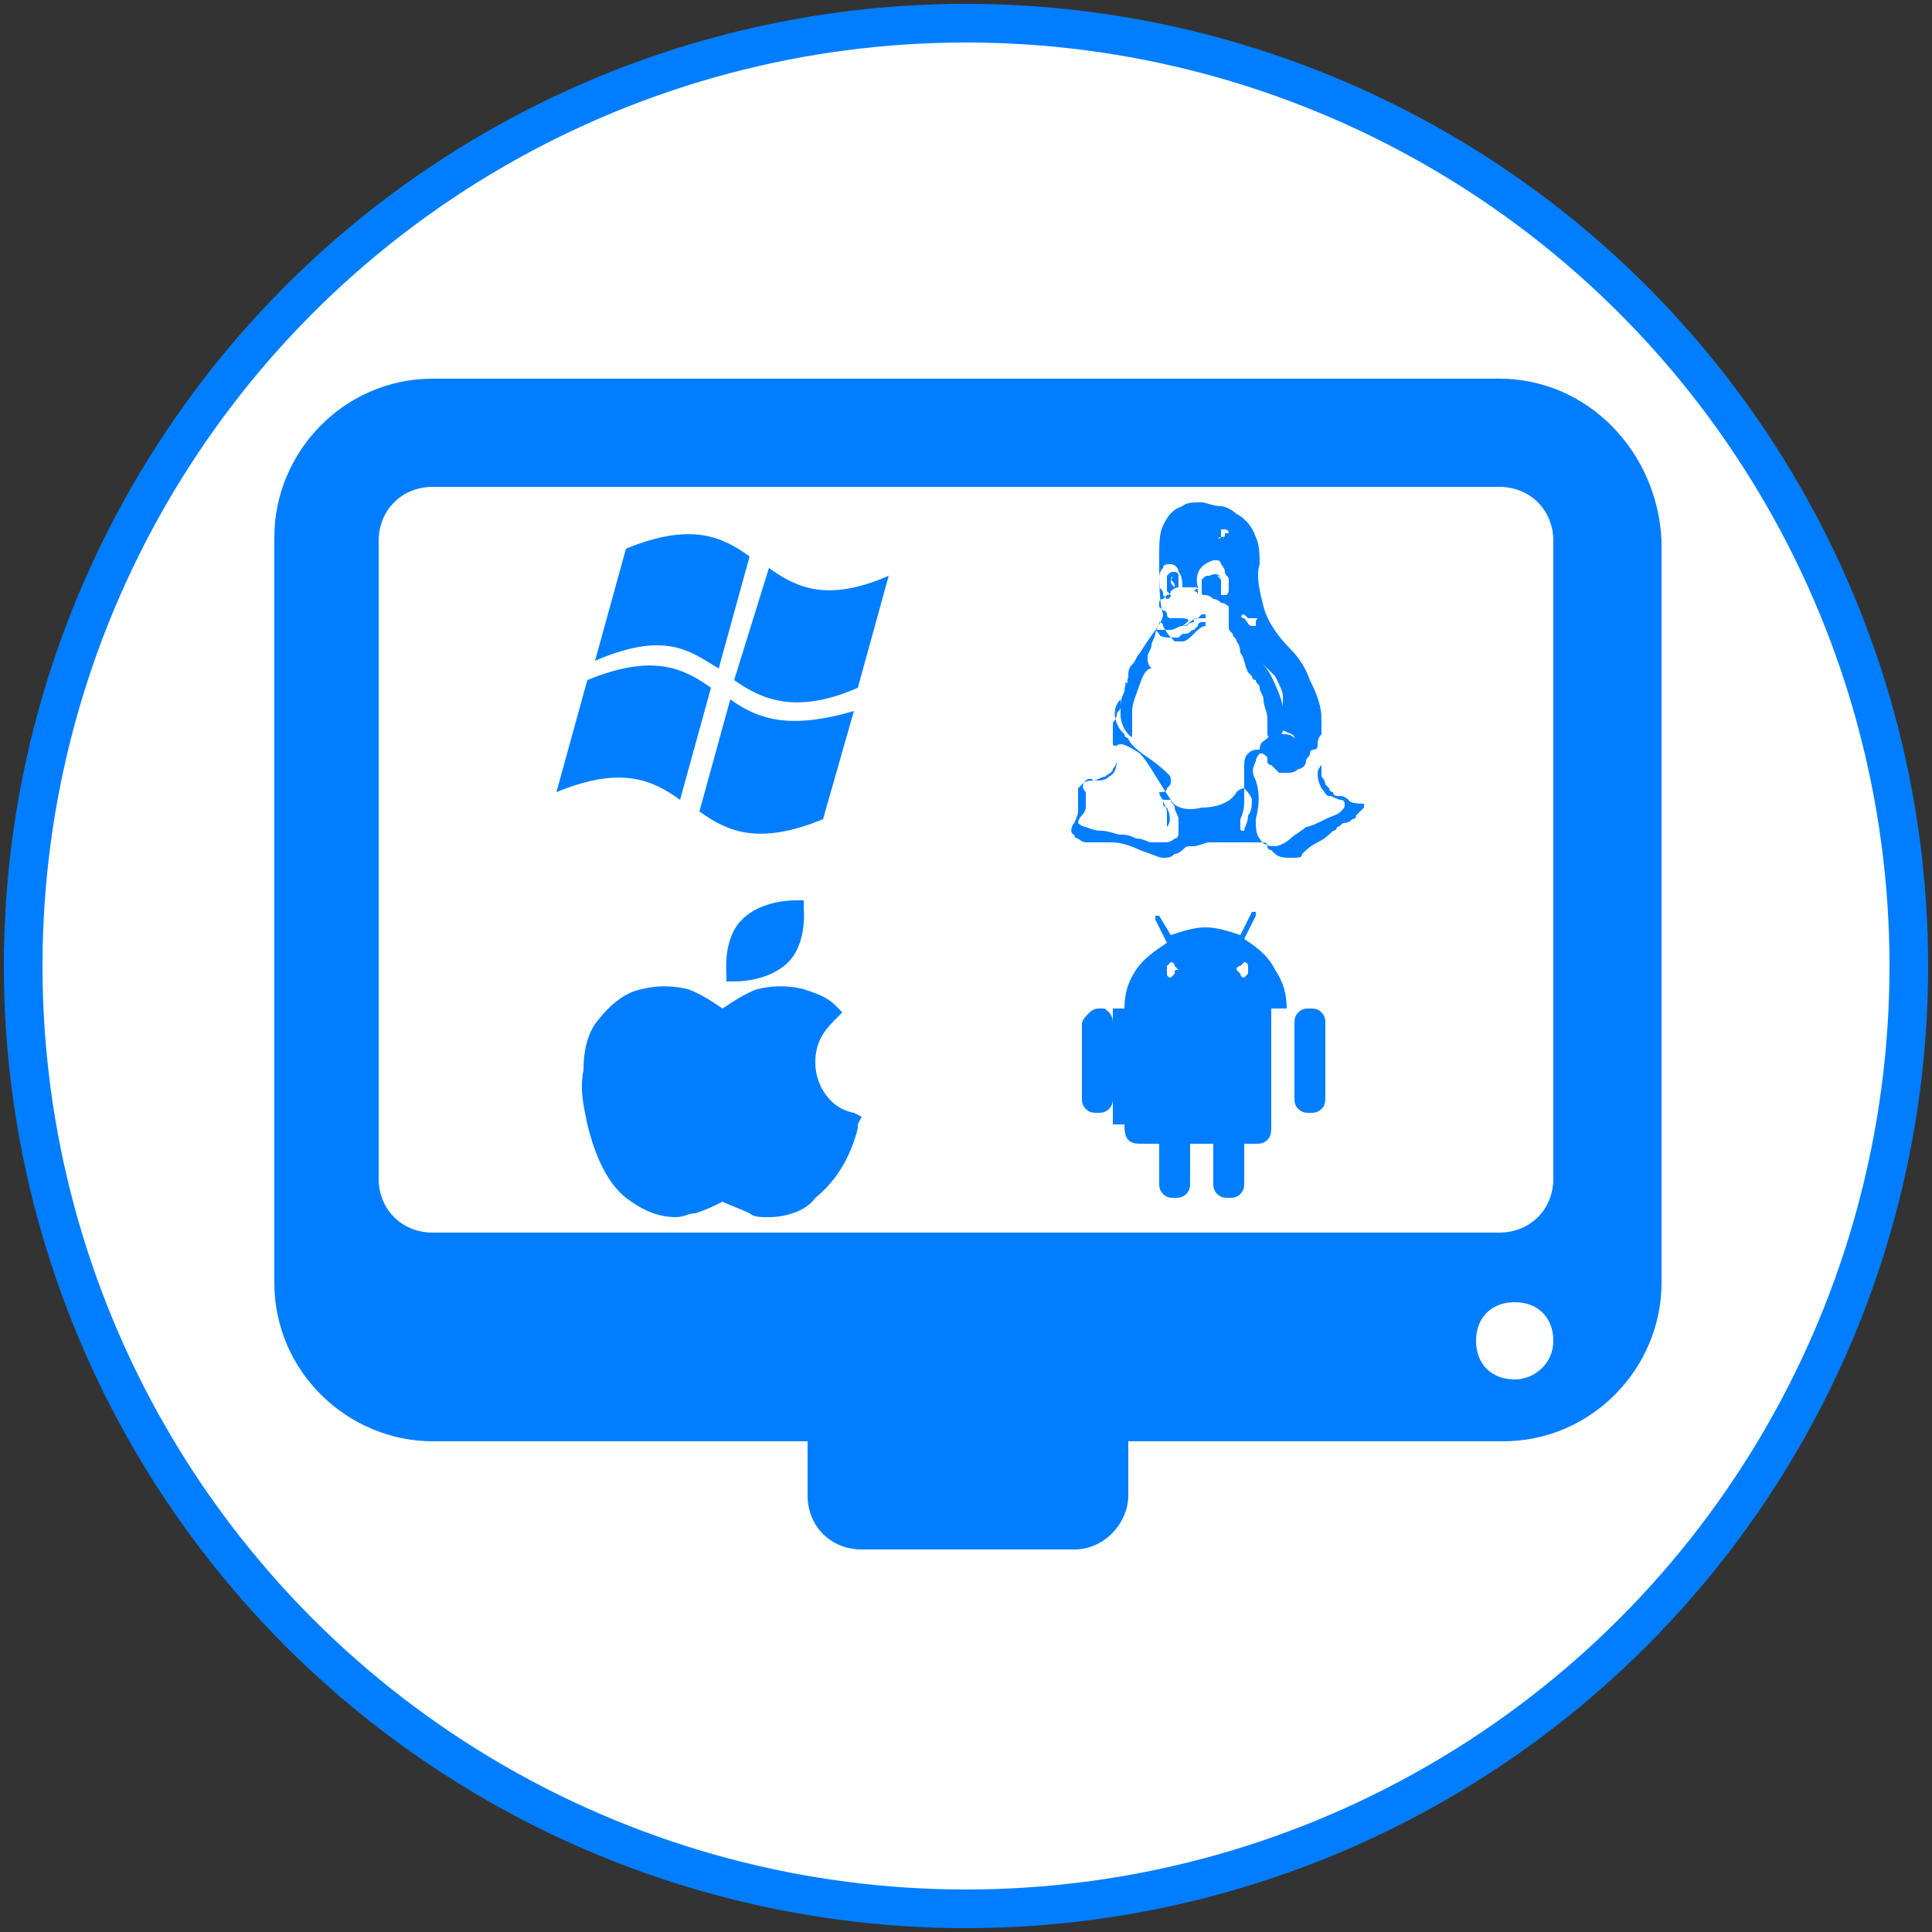
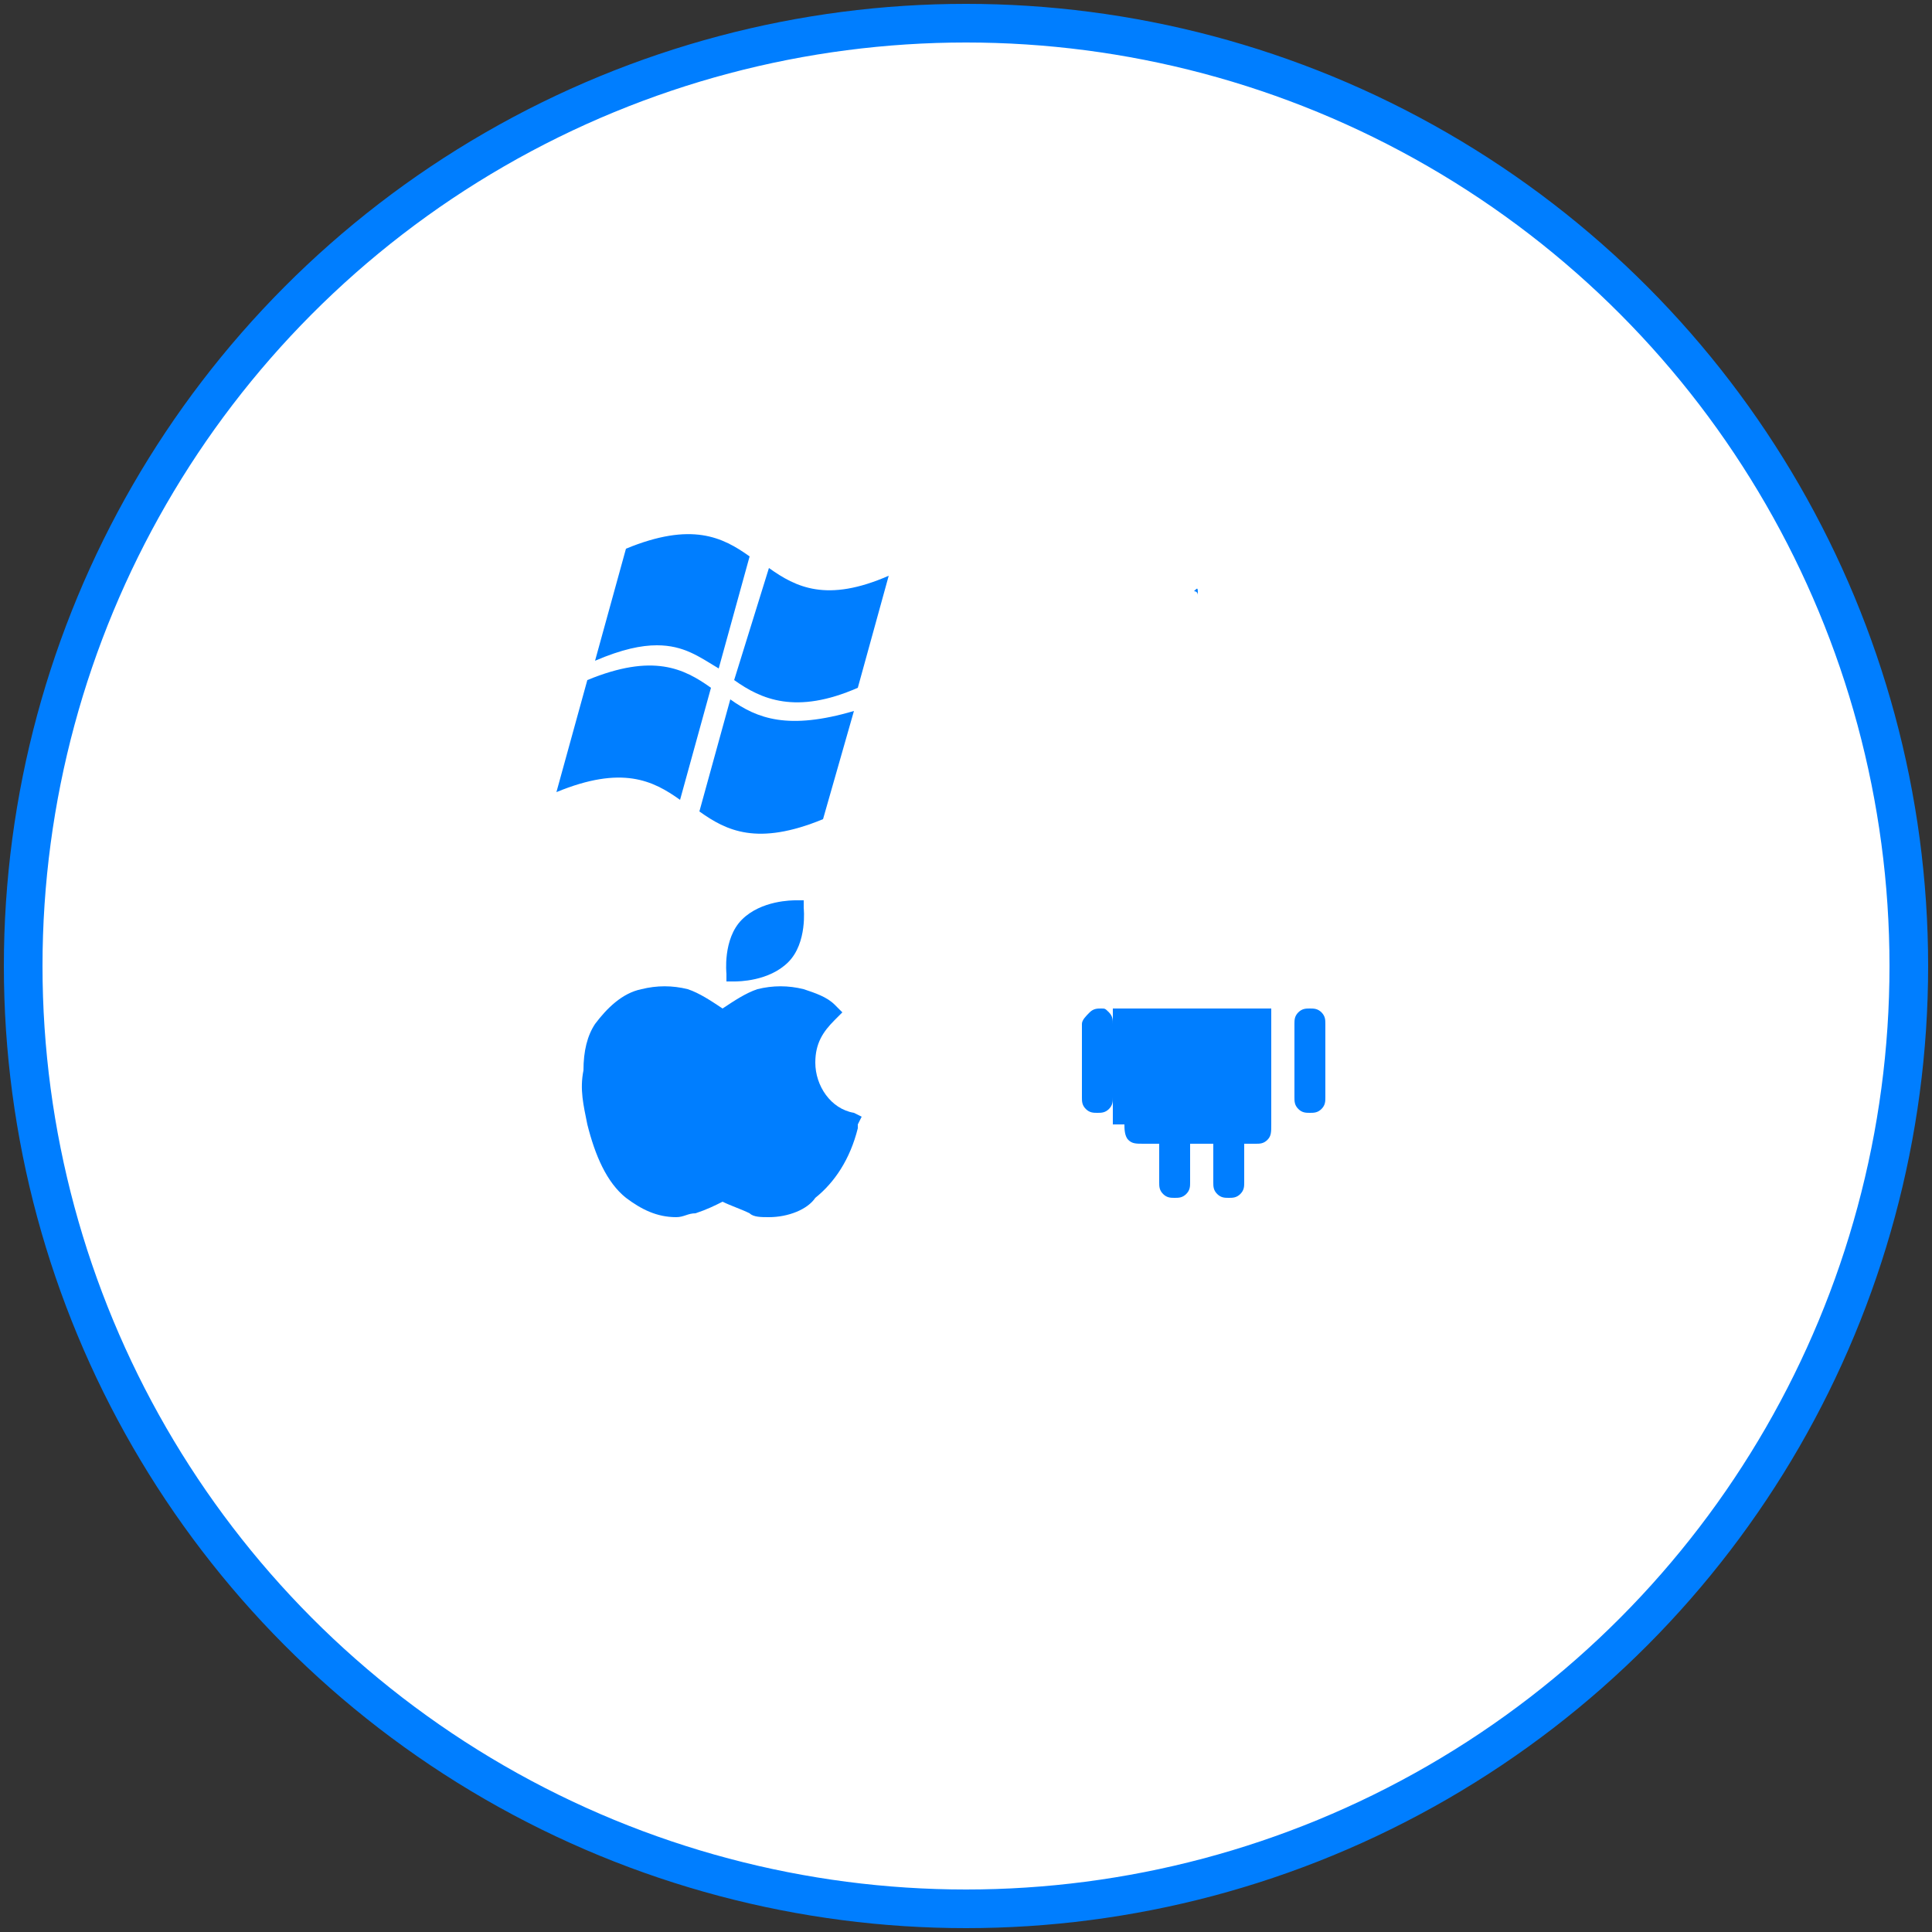
<svg xmlns="http://www.w3.org/2000/svg" version="1.1" id="Layer_1" x="0px" y="0px" viewBox="0 0 50 50" style="enable-background:new 0 0 50 50;" xml:space="preserve">
  <rect x="0" y="0" width="50" height="50" fill="#333333" stroke="none" />
  <style type="text/css">
	.st0{fill:#FFFFFF;stroke:#007EFF;stroke-miterlimit:10;}
	.st1{fill:#007EFF;}
</style>
  <circle class="st0" cx="25" cy="25" r="24.4" />
  <g>
    <g>
      <path class="st1" d="M18.6,17.3l0.8-2.9c-0.7-0.5-1.5-0.9-3.2-0.2l-0.8,2.9c0.7-0.3,1.2-0.4,1.6-0.4C17.7,16.7,18.1,17,18.6,17.3z    " />
      <path class="st1" d="M15.2,17.6L15.2,17.6l-0.8,2.9c1.7-0.7,2.5-0.3,3.2,0.2l0.8-2.9C17.7,17.3,16.9,16.9,15.2,17.6z" />
      <path class="st1" d="M19.9,14.7L19,17.6c0.7,0.5,1.6,0.9,3.2,0.2l0.8-2.9C21.4,15.6,20.6,15.2,19.9,14.7z" />
      <path class="st1" d="M18.9,18.1l-0.8,2.9c0.7,0.5,1.5,0.9,3.2,0.2l0.8-2.8C20.4,18.9,19.6,18.6,18.9,18.1z" />
    </g>
-     <path class="st1" d="M38.8,9.8H11.2c-2.3,0-4.1,1.9-4.1,4.1v19.3c0,2.3,1.9,4.1,4.1,4.1h9.7v1.4c0,0.8,0.6,1.4,1.4,1.4h5.5   c0.8,0,1.4-0.7,1.4-1.4c0-0.3,0-0.8,0-1.4h9.7c2.3,0,4.1-1.9,4.1-4.1V14C42.9,11.7,41.1,9.8,38.8,9.8z M39.2,35.7c-0.6,0-1-0.4-1-1   s0.4-1,1-1s1,0.4,1,1S39.7,35.7,39.2,35.7z M40.2,30.5c0,0.8-0.6,1.4-1.4,1.4H11.2c-0.8,0-1.4-0.6-1.4-1.4V14   c0-0.8,0.6-1.4,1.4-1.4h27.6c0.8,0,1.4,0.6,1.4,1.4V30.5z" />
    <g>
      <path class="st1" d="M19,25.4C18.9,25.4,18.9,25.4,19,25.4l-0.2,0l0-0.2c0,0-0.1-0.9,0.4-1.4h0c0.5-0.5,1.3-0.5,1.4-0.5l0.2,0    l0,0.2c0,0,0.1,0.9-0.4,1.4C19.9,25.4,19.1,25.4,19,25.4z" />
      <path class="st1" d="M19.9,31.5c-0.2,0-0.4,0-0.5-0.1c-0.2-0.1-0.5-0.2-0.7-0.3c-0.2,0.1-0.4,0.2-0.7,0.3c-0.2,0-0.3,0.1-0.5,0.1    c-0.5,0-0.9-0.2-1.3-0.5c-0.5-0.4-0.8-1.1-1-1.9c-0.1-0.5-0.2-0.9-0.1-1.4c0-0.5,0.1-0.9,0.3-1.2c0.3-0.4,0.7-0.8,1.2-0.9    c0.4-0.1,0.8-0.1,1.2,0c0.3,0.1,0.6,0.3,0.9,0.5c0.3-0.2,0.6-0.4,0.9-0.5c0.4-0.1,0.8-0.1,1.2,0c0.3,0.1,0.6,0.2,0.8,0.4l0.2,0.2    l-0.2,0.2c-0.3,0.3-0.5,0.6-0.5,1.1c0,0.6,0.4,1.2,1,1.3l0.2,0.1l-0.1,0.2c0,0,0,0.1,0,0.1c-0.2,0.8-0.6,1.4-1.1,1.8    C20.9,31.3,20.4,31.5,19.9,31.5z" />
    </g>
    <g>
      <g>
        <path class="st1" d="M28.5,26.1c-0.1,0-0.2,0-0.3,0.1S28,26.4,28,26.5v1.9c0,0.1,0,0.2,0.1,0.3c0.1,0.1,0.2,0.1,0.3,0.1     c0.1,0,0.2,0,0.3-0.1c0.1-0.1,0.1-0.2,0.1-0.3v-1.9c0-0.1,0-0.2-0.1-0.3S28.6,26.1,28.5,26.1z" />
-         <path class="st1" d="M32.2,24.3l0.3-0.6c0,0,0-0.1,0-0.1c0,0-0.1,0-0.1,0l-0.3,0.6c-0.3-0.1-0.6-0.2-0.9-0.2     c-0.3,0-0.6,0.1-0.9,0.2L30,23.7c0,0-0.1,0-0.1,0c0,0,0,0.1,0,0.1l0.3,0.6c-0.3,0.2-0.6,0.4-0.8,0.7c-0.2,0.3-0.3,0.6-0.3,1h4.2     c0-0.4-0.1-0.7-0.3-1C32.8,24.7,32.5,24.5,32.2,24.3z M30.4,25.2c0,0-0.1,0.1-0.1,0.1c0,0-0.1,0-0.1-0.1c0,0,0-0.1,0-0.1     c0,0,0-0.1,0-0.1c0,0,0.1-0.1,0.1-0.1c0,0,0.1,0,0.1,0.1c0,0,0.1,0.1,0.1,0.1C30.4,25.1,30.4,25.1,30.4,25.2z M32.3,25.2     c0,0-0.1,0.1-0.1,0.1c0,0-0.1,0-0.1-0.1c0,0-0.1-0.1-0.1-0.1c0,0,0-0.1,0.1-0.1c0,0,0.1-0.1,0.1-0.1c0,0,0.1,0,0.1,0.1     c0,0,0,0.1,0,0.1C32.3,25.1,32.3,25.1,32.3,25.2z" />
        <path class="st1" d="M29.1,29.1c0,0.1,0,0.3,0.1,0.4c0.1,0.1,0.2,0.1,0.4,0.1H30l0,1c0,0.1,0,0.2,0.1,0.3     c0.1,0.1,0.2,0.1,0.3,0.1c0.1,0,0.2,0,0.3-0.1c0.1-0.1,0.1-0.2,0.1-0.3v-1h0.6v1c0,0.1,0,0.2,0.1,0.3c0.1,0.1,0.2,0.1,0.3,0.1     c0.1,0,0.2,0,0.3-0.1c0.1-0.1,0.1-0.2,0.1-0.3v-1h0.3c0.1,0,0.2,0,0.3-0.1c0.1-0.1,0.1-0.2,0.1-0.4v-3h-4.1V29.1z" />
        <path class="st1" d="M33.9,26.1c-0.1,0-0.2,0-0.3,0.1c-0.1,0.1-0.1,0.2-0.1,0.3v1.9c0,0.1,0,0.2,0.1,0.3c0.1,0.1,0.2,0.1,0.3,0.1     c0.1,0,0.2,0,0.3-0.1c0.1-0.1,0.1-0.2,0.1-0.3v-1.9c0-0.1,0-0.2-0.1-0.3C34.1,26.1,34,26.1,33.9,26.1z" />
      </g>
    </g>
    <g>
      <g>
-         <path class="st1" d="M34.9,20.7c0,0-0.1-0.1-0.2-0.1c0,0,0,0-0.1,0c0,0-0.1,0-0.1-0.1c0,0-0.1,0-0.1-0.1c0,0-0.1-0.1-0.1-0.1     c0,0,0-0.1-0.1-0.2c0-0.1,0-0.2,0-0.3c0,0-0.1,0.1-0.1,0.2c0,0.1,0,0.2,0.1,0.4c0.1,0.1,0.1,0.2,0.2,0.2c0.1,0,0.2,0.1,0.3,0.1     c0.1,0,0.1,0.1,0.1,0.1c0,0.1,0,0.1-0.1,0.2c-0.1,0.1-0.2,0.1-0.4,0.2c-0.2,0.1-0.4,0.2-0.5,0.2c-0.1,0.1-0.3,0.2-0.4,0.3     c-0.1,0.1-0.3,0.2-0.4,0.2c-0.1,0-0.3,0-0.4-0.2c-0.1-0.1-0.1-0.3-0.1-0.5c0.1-0.4,0.1-0.7,0-1c-0.1-0.2-0.1-0.3,0-0.5     c0-0.1,0.1-0.2,0.1-0.2c0.1,0,0.1,0,0.2,0.1c0,0,0,0,0,0.1c0,0,0,0.1,0.1,0.1c0,0,0,0,0.1,0.1c0,0,0.1,0.1,0.1,0.1     c0,0,0.1,0,0.2,0c0.1,0,0.2,0,0.3-0.1c0.1,0,0.2-0.1,0.2-0.2c0-0.1,0.1-0.1,0.1-0.2c0-0.1,0.1-0.1,0.1-0.1c0,0,0.1,0,0.1-0.1     c0-0.1,0-0.2,0.1-0.3c0-0.1,0-0.3,0-0.4c0-0.3-0.1-0.6-0.3-1c-0.1-0.3-0.3-0.6-0.5-0.8c-0.3-0.3-0.6-0.7-0.7-1.1     c-0.1-0.4-0.2-0.8-0.1-1.1c0-0.2,0-0.5-0.1-0.7c-0.1-0.3-0.3-0.5-0.5-0.6c-0.1-0.1-0.3-0.2-0.4-0.2c-0.2,0-0.4-0.1-0.5-0.1     c-0.2,0-0.4,0-0.5,0.1c-0.3,0.1-0.4,0.3-0.5,0.5c-0.1,0.2-0.1,0.5-0.1,0.8c0,0.7,0,1.2,0.1,1.5c0,0.2-0.3,0.5-0.6,1     c-0.1,0.1-0.1,0.2-0.2,0.3c-0.1,0.1-0.1,0.2-0.1,0.3c0,0.1-0.1,0.2-0.1,0.4c-0.1,0.2-0.1,0.3-0.1,0.4c0,0.1-0.1,0.1-0.1,0.2     c0,0.1-0.1,0.2-0.1,0.2c0,0.1,0,0.2,0,0.3c0,0.1,0,0.1,0,0.2c0,0.1,0,0.1,0.1,0.1c0.1-0.1,0.3,0,0.6,0.2c0.2,0.2,0.4,0.6,0.8,1.2     c0,0.1,0.1,0.1,0.1,0.2c0,0.1,0.1,0.2,0.1,0.3c0,0.1,0,0.2,0,0.3c0,0.1,0,0.2-0.1,0.2c-0.1,0.1-0.2,0.1-0.3,0.1     c-0.1,0-0.2,0-0.3,0c-0.1,0-0.2-0.1-0.4-0.1c-0.2-0.1-0.3-0.1-0.4-0.1c-0.1,0-0.3-0.1-0.5-0.1c-0.2,0-0.4-0.1-0.4-0.1     c-0.1,0-0.2-0.1-0.2-0.1c0,0,0-0.1,0.1-0.2c0.1-0.1,0.1-0.2,0.1-0.2c0,0,0-0.1,0-0.1c0,0,0-0.1,0-0.1c0,0,0,0,0-0.1     c0,0,0-0.1,0-0.1c-0.1-0.1-0.1-0.2,0-0.3c0,0,0.1-0.1,0.2,0c0.2,0,0.3,0,0.4-0.1c0.2-0.1,0.2-0.3,0.2-0.5c0,0.1,0,0.2-0.1,0.3     c0,0.1-0.1,0.1-0.2,0.2c-0.1,0-0.2,0.1-0.3,0.1c-0.1,0-0.2,0-0.3,0.1c0,0-0.1,0.1-0.1,0.1c0,0.1,0,0.1,0,0.2c0,0.1,0,0.1,0,0.2     c0,0.1,0,0.1,0,0.2c0,0,0,0.1-0.1,0.3c-0.1,0.1-0.1,0.3,0,0.3c0,0,0,0.1,0.1,0.1c0,0,0.1,0.1,0.2,0.1c0.1,0,0.1,0,0.2,0     c0.1,0,0.1,0,0.2,0c0.1,0,0.2,0,0.3,0c0.2,0,0.5,0.1,0.7,0.2c0.3,0.1,0.5,0.2,0.6,0.2c0.1,0,0.2,0,0.3-0.1c0.1,0,0.2-0.1,0.2-0.1     c0.1-0.1,0.1-0.1,0.3-0.1c0.1,0,0.3-0.1,0.4-0.1c0.1,0,0.2,0,0.3,0c0.1,0,0.2,0,0.3,0c0.3,0,0.5,0,0.6,0c0.1,0,0.2,0,0.2,0     c0.1,0,0.1,0.1,0.1,0.1c0,0,0,0.1,0.1,0.1c0,0,0.1,0.1,0.1,0.1c0.1,0.1,0.3,0.1,0.4,0.1c0.2,0,0.3,0,0.3-0.1     c0.1-0.1,0.2-0.2,0.4-0.3c0.2-0.1,0.3-0.2,0.4-0.3c0,0,0.1,0,0.1-0.1c0.1,0,0.1-0.1,0.2-0.1c0,0,0.1,0,0.2-0.1     c0.1,0,0.1-0.1,0.1-0.1c0,0,0.1-0.1,0.1-0.1c0,0,0.1-0.1,0.1-0.1c0,0,0-0.1,0-0.1C34.9,20.8,34.9,20.7,34.9,20.7z M32.2,15.9     C32.2,15.9,32.2,15.9,32.2,15.9C32.2,15.9,32.2,15.9,32.2,15.9C32.2,15.9,32.2,15.9,32.2,15.9c0.1,0.1,0.1,0.1,0.1,0.1     c0,0,0,0,0,0c0,0,0,0,0.1,0c0,0,0,0,0.1,0s0,0,0,0.1c0,0,0,0.1,0,0.1c0,0,0,0-0.1,0c-0.1,0-0.1-0.1-0.2-0.2     C32.1,16,32.1,15.9,32.2,15.9z M31.6,13.9C31.6,13.9,31.6,13.9,31.6,13.9c0-0.1,0-0.1,0-0.1c0,0,0,0,0-0.1c0,0,0,0,0.1,0     c0,0,0.1,0,0.1,0.1c0,0,0,0,0,0c0,0,0,0,0,0c0,0,0,0,0,0c0,0,0,0,0,0c0,0,0,0-0.1,0s0,0,0,0C31.7,13.9,31.7,13.9,31.6,13.9     C31.6,14,31.6,14,31.6,13.9C31.6,14,31.6,14,31.6,13.9C31.5,14,31.5,14,31.6,13.9C31.5,14,31.5,13.9,31.6,13.9z M29.1,17.7     C29.2,17.6,29.2,17.6,29.1,17.7c0.1-0.1,0.1-0.1,0.1-0.1c0,0,0,0,0-0.1c0,0,0,0,0,0c0,0,0,0,0,0c0,0,0,0,0,0v0c0,0,0,0,0,0     c0,0,0,0,0,0c0,0,0,0,0,0c0,0,0,0,0,0C29.2,17.6,29.2,17.7,29.1,17.7C29.2,17.7,29.1,17.7,29.1,17.7     C29.1,17.7,29.1,17.7,29.1,17.7z M32.4,20.7c0,0.1,0,0.3-0.1,0.4c0,0.2-0.1,0.3-0.1,0.4c-0.1,0-0.1,0-0.1-0.1c0,0,0-0.1,0-0.2     c0.1-0.2,0.1-0.4,0.1-0.5c0-0.2,0-0.2,0-0.3c0,0-0.1,0-0.2,0.1c-0.1,0.2-0.4,0.4-0.9,0.4c-0.4,0.1-0.7,0-0.8-0.2c0,0-0.1,0-0.1,0     c0,0-0.1,0-0.1,0c0,0,0,0,0,0c0,0,0,0,0,0.1c0,0,0,0.1,0.1,0.1c0.1,0.2,0.1,0.4,0,0.5c0-0.2,0-0.3,0-0.4c0-0.1-0.1-0.2-0.1-0.3     c-0.1-0.1-0.1-0.2-0.1-0.2c0.1,0,0.2,0,0.2-0.1c0.1-0.1,0.1-0.1,0.1-0.2c0-0.1,0-0.1-0.1-0.2c0,0-0.2-0.2-0.5-0.4     c-0.3-0.2-0.5-0.4-0.5-0.5c0,0-0.1,0-0.1-0.1c-0.1-0.1-0.1-0.1-0.1-0.1c-0.2-0.3-0.2-0.6,0-0.8l0,0c0,0,0,0,0,0.1     c0,0.1,0,0.2,0,0.3c0,0.2,0.1,0.4,0.2,0.5c0.1,0.1,0.1,0.1,0.1,0c0,0,0-0.1,0-0.3c0-0.2,0-0.3,0-0.3c0-0.2,0.1-0.4,0.2-0.7     c0.1-0.3,0.2-0.4,0.3-0.4c-0.1-0.1-0.1-0.2-0.1-0.3c0-0.1,0.1-0.2,0.1-0.3c0-0.1,0.1-0.2,0.1-0.3c0-0.1,0.1-0.2,0.1-0.3     c0,0,0,0,0,0c0,0,0.1,0,0.1,0.1c0.1,0.2,0.2,0.3,0.3,0.4c0.1,0,0.2,0,0.2,0c0.1,0,0.2-0.1,0.3-0.2c0.1-0.1,0.2-0.2,0.3-0.2     c0,0,0,0,0,0c0,0,0,0,0,0c0,0,0,0,0,0c0,0,0,0,0,0c0,0,0,0,0,0c0,0,0,0,0,0c0,0,0,0,0,0c0,0,0,0,0-0.1c0,0-0.1,0-0.1,0     c0,0-0.1,0-0.1,0.1c0,0-0.1,0.1-0.1,0.1c-0.1,0-0.1,0.1-0.2,0.1c-0.1,0-0.1,0-0.2,0.1c-0.1,0-0.1,0-0.2,0c-0.1,0-0.3,0-0.3-0.1     c-0.1-0.1-0.1-0.1-0.1-0.1c0,0,0,0,0,0c0.2,0,0.3,0,0.4,0c0.1,0,0.2-0.1,0.3-0.1c0,0,0.1,0,0.2-0.1c0.1-0.1,0.2-0.1,0.3-0.1     c0,0,0.1,0,0.1,0c0,0,0,0,0-0.1c0,0,0,0,0,0c0,0-0.1,0-0.1,0c0,0-0.1,0.1-0.1,0.1c-0.1,0-0.1,0-0.1,0.1c0,0-0.1,0-0.2,0.1     c-0.1,0-0.1,0-0.1,0C30.9,16,30.7,16,30.5,16c-0.1,0-0.1,0-0.2,0c0,0-0.1,0-0.1-0.1c0,0,0-0.1-0.1-0.1c0,0-0.1-0.1-0.1-0.1     c0,0,0,0,0-0.1c0,0,0-0.1,0.1-0.1c0,0,0,0,0.1-0.1c0.1,0,0.1-0.1,0.1-0.1c0,0,0.1-0.1,0.2-0.1c0,0,0,0,0-0.1c0-0.1,0-0.1,0-0.2     c0-0.1-0.1-0.1-0.1-0.1c-0.1,0-0.1,0-0.2,0.1c0,0,0,0.1,0,0.2c0,0.1,0,0.1,0,0.2c0,0,0.1,0.1,0.1,0.1c0,0,0,0,0,0     c0,0,0,0.1-0.1,0.1c0,0,0,0-0.1-0.1c0-0.1,0-0.1-0.1-0.2c0-0.1,0-0.1,0-0.2c0-0.1,0-0.2,0.1-0.3c0-0.1,0.1-0.1,0.2-0.1     c0.1,0,0.2,0.1,0.2,0.2c0.1,0.1,0.1,0.3,0.1,0.4c0,0,0,0,0.1,0c0,0,0.1,0,0.2,0c0.1,0,0.1,0,0.1,0.1c0,0,0,0,0-0.1     c-0.1-0.4,0.1-0.6,0.4-0.7c0.1,0,0.1,0,0.1,0c0,0,0.1,0,0.1,0.1c0,0,0.1,0.1,0.1,0.2c0,0.1,0.1,0.1,0.1,0.2v0.2     c0,0.1,0,0.2-0.1,0.2c-0.1,0-0.1,0-0.1,0c0,0,0-0.1,0-0.1c0-0.1,0-0.2,0-0.3c0-0.1-0.1-0.2-0.3-0.1c-0.1,0-0.1,0-0.2,0.1     c0,0.1,0,0.2,0,0.3c0,0.1,0,0.1,0.1,0.1c0,0,0.1,0,0.2,0.1c0.1,0,0.2,0.1,0.2,0.1c0.1,0,0.2,0.1,0.2,0.1c0,0.1,0,0.1,0,0.2     c0,0.1,0,0.2,0,0.3c0,0.1,0,0.1,0.1,0.2c0,0.1,0.1,0.1,0.1,0.2c0,0,0.1,0.1,0.1,0.3c0.1,0.1,0.1,0.3,0.2,0.5c0,0,0,0,0,0     c0,0,0,0,0.1,0.1c0,0,0,0.1,0.1,0.1c0,0.1,0.1,0.1,0.1,0.2c0,0.1,0.1,0.2,0.1,0.3c0,0.2,0.1,0.3,0.1,0.5c0,0.2,0,0.3,0,0.4     c0,0.1,0.1,0.1,0.2,0.1c0.1,0,0.2-0.1,0.2-0.2c0.1-0.4,0-0.8-0.3-1.4c-0.1-0.2-0.2-0.3-0.3-0.4c0.1,0.1,0.2,0.2,0.4,0.4     c0.1,0.2,0.2,0.4,0.2,0.5c0,0,0,0.1,0,0.1c0,0.1,0,0.1,0,0.1c0,0,0,0,0,0.1c0,0.1,0,0.1,0,0.1c0,0,0,0,0,0.1c0,0,0,0.1,0,0.1     c0,0,0,0.1,0,0.1c0,0,0,0.1,0,0.1c0,0,0,0.1,0,0.1c0.2,0.1,0.3,0.1,0.3,0.2c-0.1-0.1-0.2-0.1-0.3-0.1c-0.1,0-0.3,0-0.4,0.1     c-0.1,0.1-0.2,0.1-0.2,0.3c-0.1,0-0.2,0-0.3,0.1c-0.1,0.1-0.1,0.2-0.1,0.4c0,0.1,0,0.3,0,0.5C32.4,20.6,32.4,20.7,32.4,20.7z      M30.3,15C30.3,14.9,30.3,14.9,30.3,15C30.3,14.9,30.3,14.9,30.3,15C30.3,14.9,30.4,14.9,30.3,15c0.1,0.1,0.1,0.1,0.1,0.2     c0,0,0,0,0,0C30.3,15.1,30.3,15.1,30.3,15C30.4,15,30.3,15,30.3,15z M31.6,15L31.6,15C31.6,15.1,31.6,15.1,31.6,15     c-0.1-0.1-0.1-0.1-0.1-0.1l0,0c0,0,0,0,0,0c0,0,0,0,0,0C31.5,14.9,31.6,14.9,31.6,15C31.6,15,31.6,15,31.6,15z" />
-         <path class="st1" d="M30.4,15.3C30.4,15.3,30.4,15.4,30.4,15.3C30.5,15.3,30.5,15.3,30.4,15.3c0.1-0.1,0.1-0.1,0.1-0.1v0     L30.4,15.3C30.5,15.3,30.4,15.3,30.4,15.3z" />
        <path class="st1" d="M30.9,15.3C30.9,15.3,30.9,15.3,30.9,15.3c0.1,0,0.1,0.1,0.1,0.1c0,0,0,0,0,0C31,15.2,31,15.2,30.9,15.3z" />
      </g>
    </g>
  </g>
</svg>